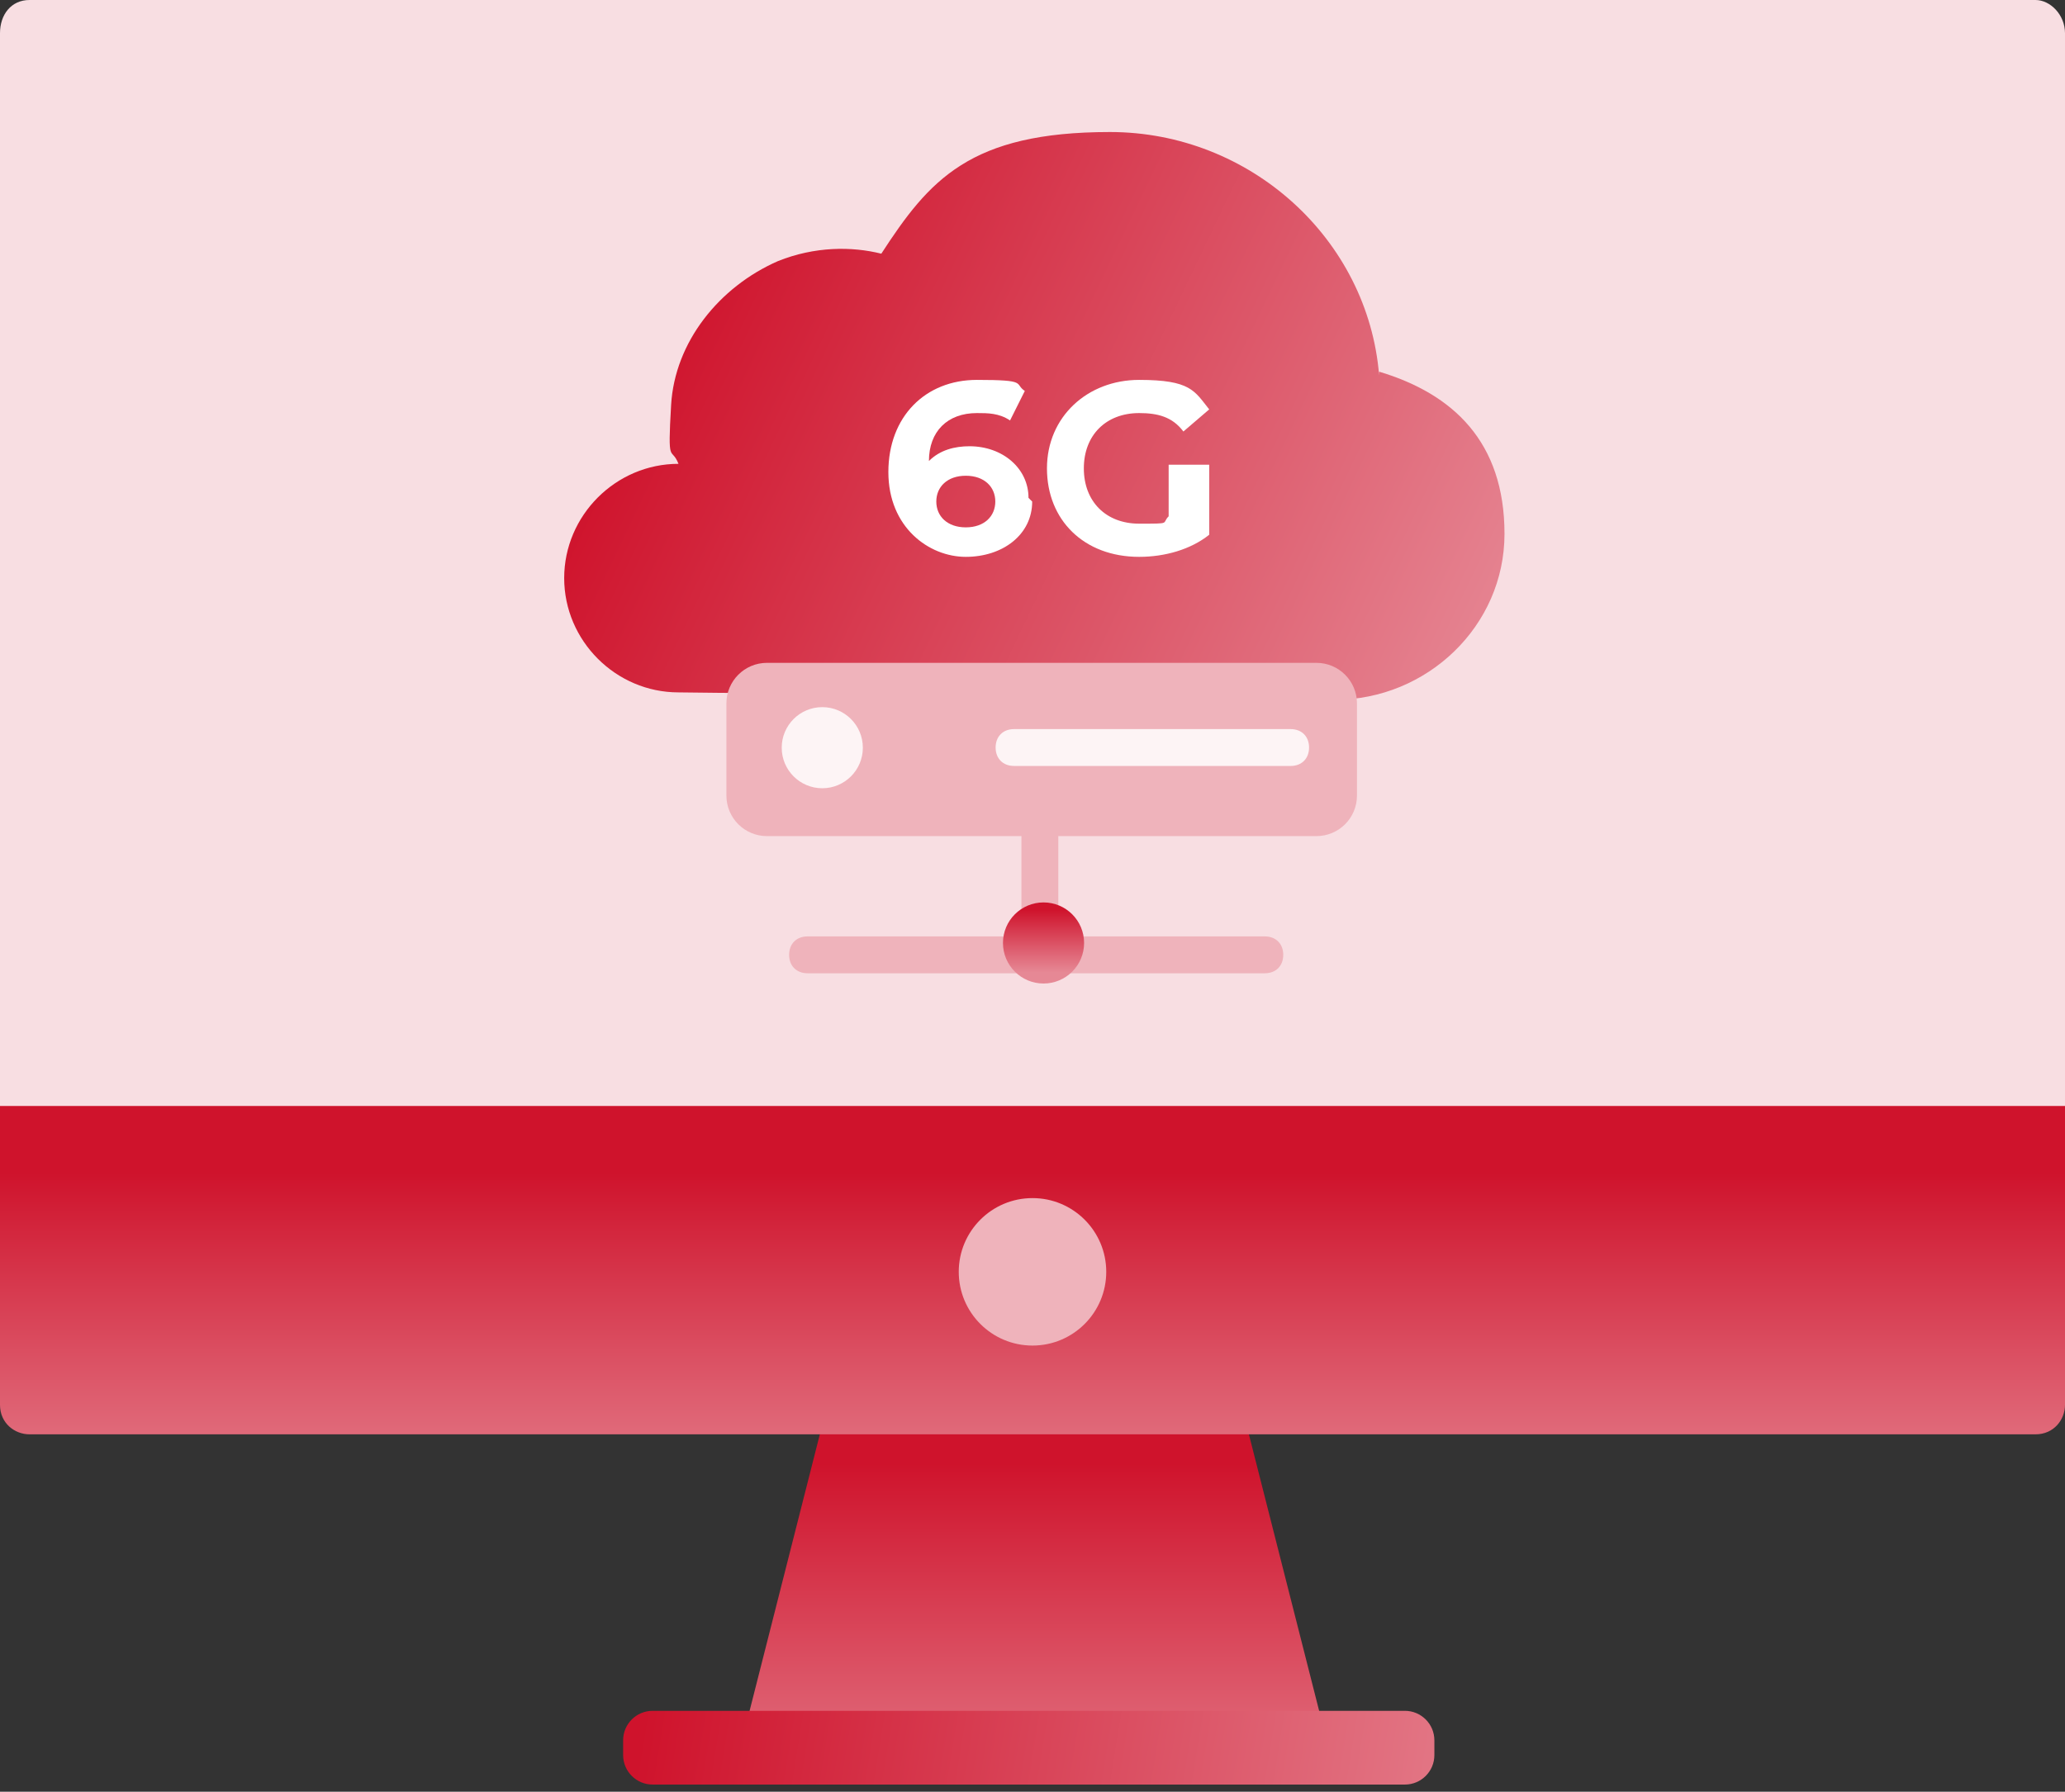
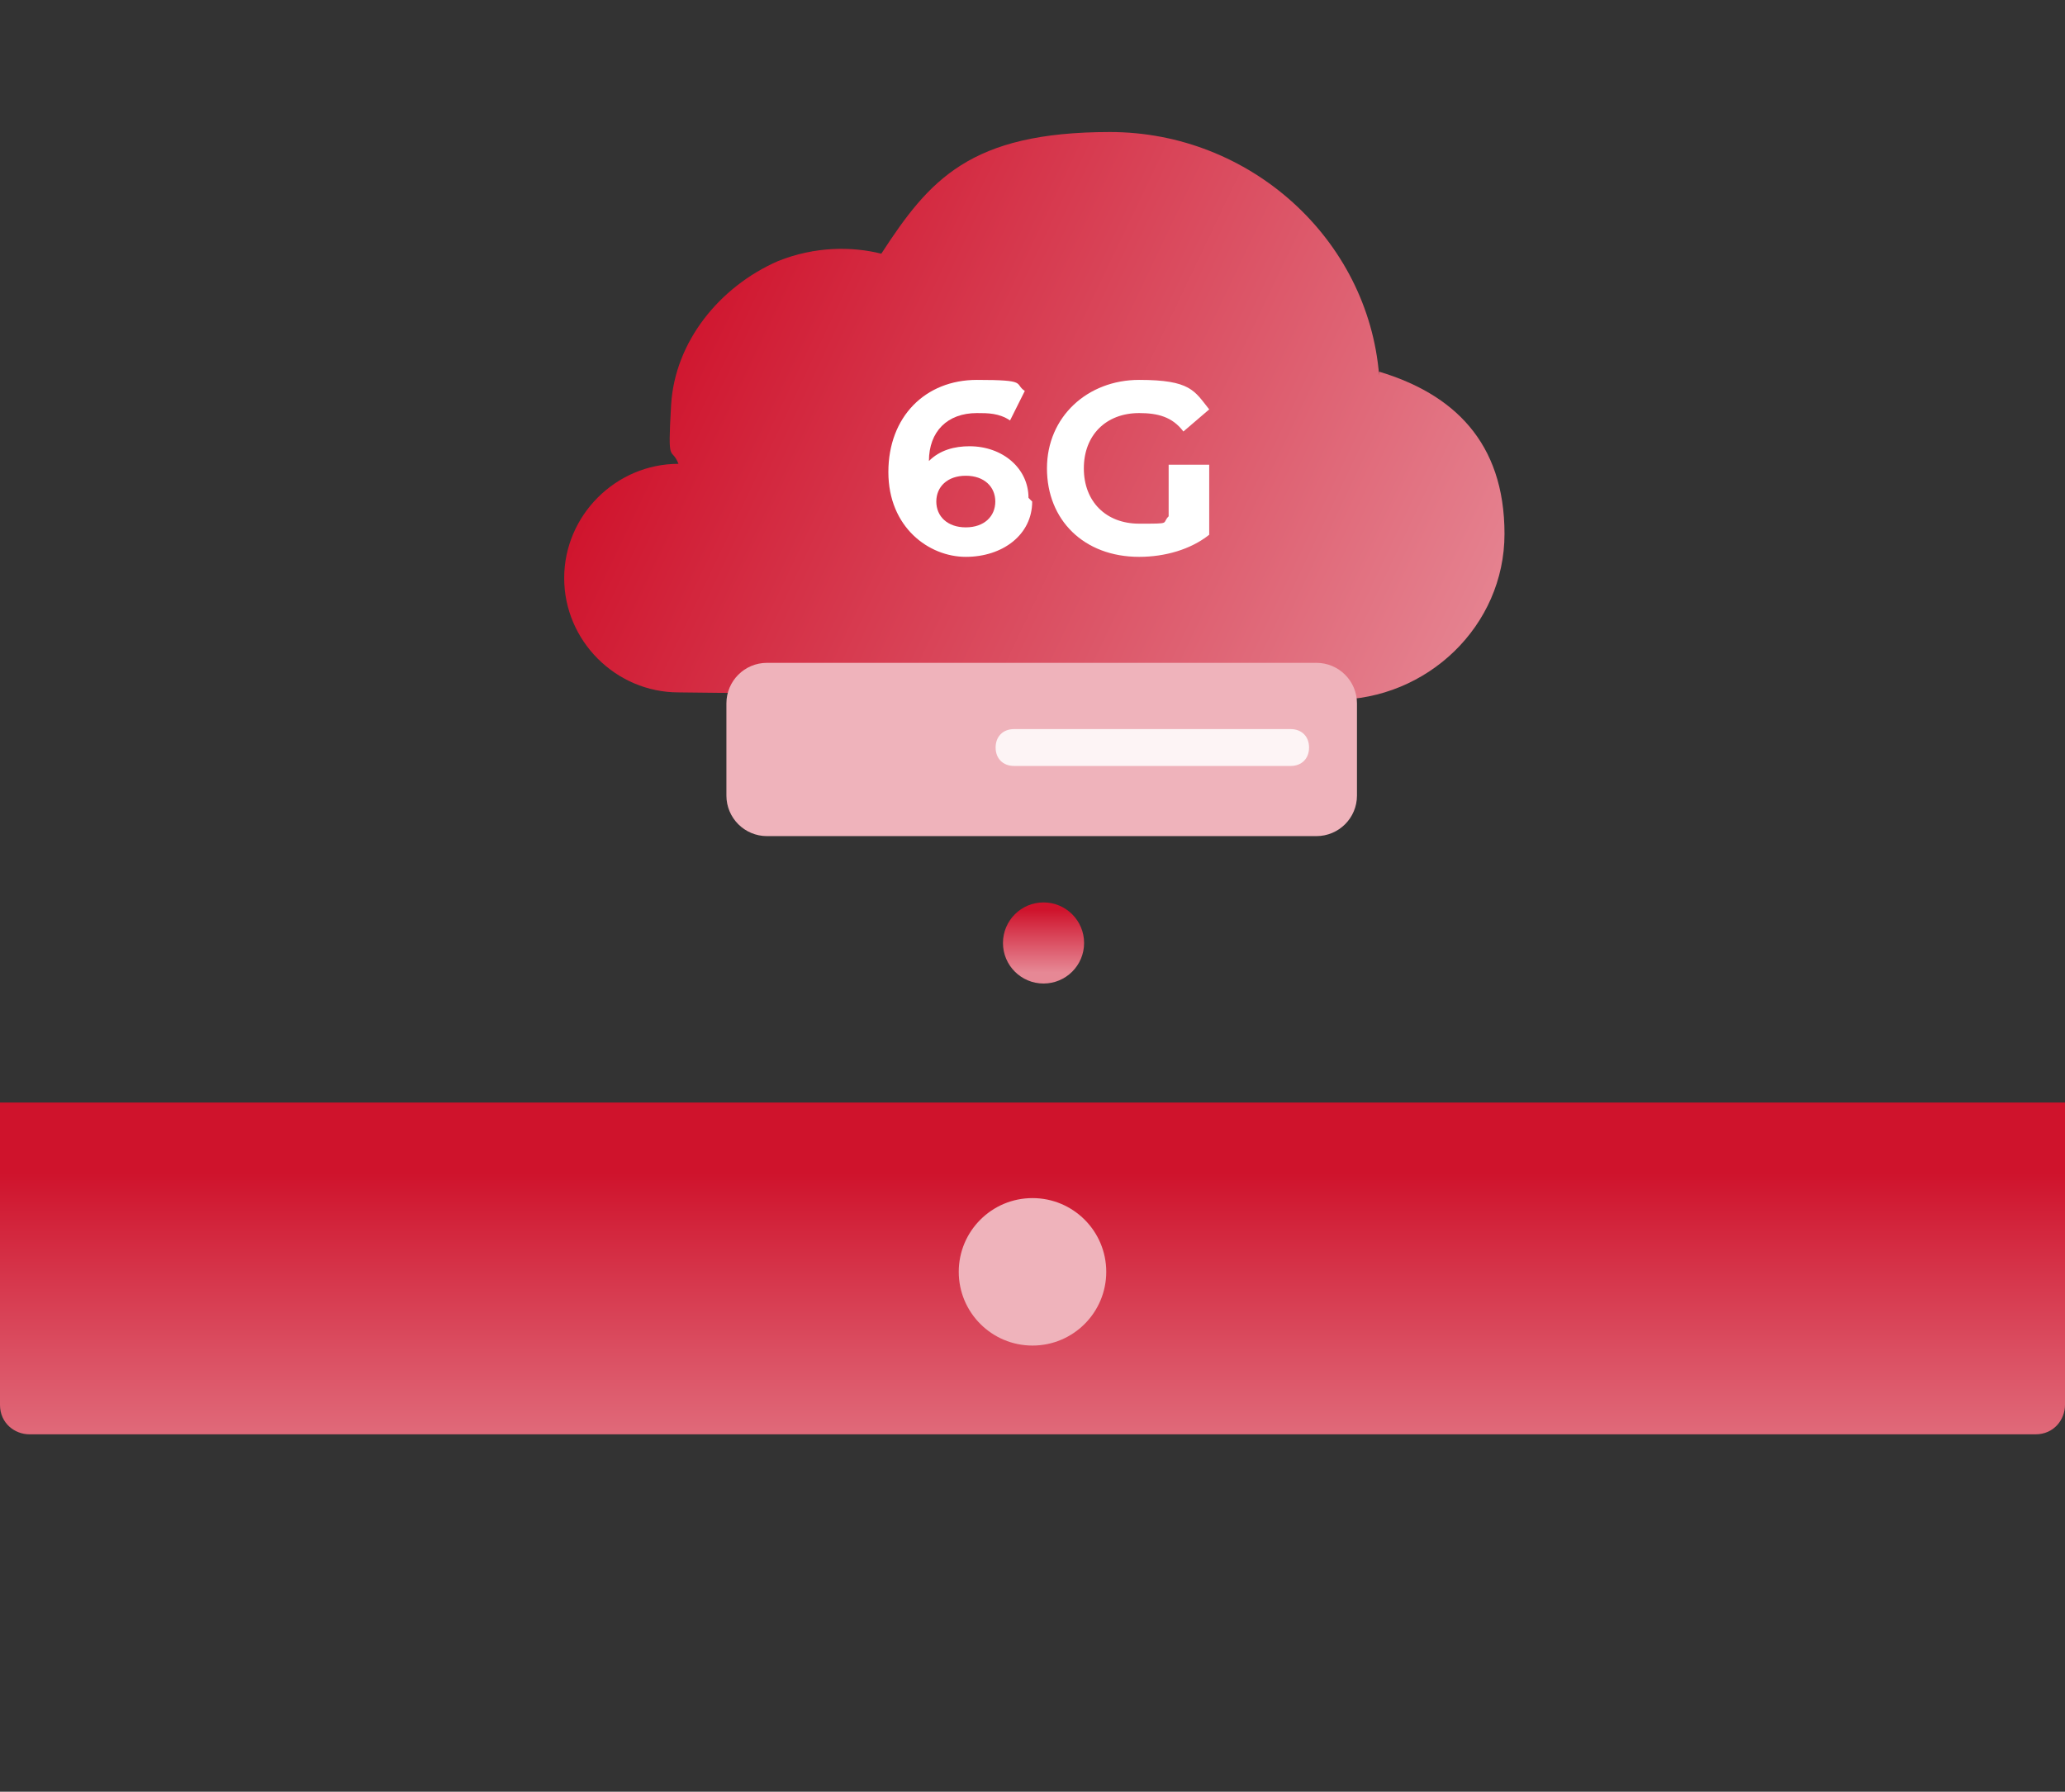
<svg xmlns="http://www.w3.org/2000/svg" width="280" height="243" viewBox="0 0 280 243" fill="none">
  <rect x="0" y="0" width="280" height="243" fill="#333333" stroke="none" />
-   <path d="M176.003 240.507H104.503C102.003 240.507 100.003 238.507 100.503 236.507L116.503 173.508C116.503 172.008 118.503 170.508 120.503 170.508H160.003C162.003 170.508 164.003 172.008 164.003 173.508L180.003 236.507C180.003 238.507 178.503 240.507 176.003 240.507Z" fill="url(#paint0_linear_2989_72)" />
  <path d="M0 190.531C0 193.031 2 194.531 4 194.531H276C278.5 194.531 280 192.531 280 190.531V149.531H0V190.531Z" fill="url(#paint1_linear_2989_72)" />
-   <path d="M276 0H4C1.5 0 0 2 0 4.5V149.998H280V4.5C280 2 278 0 276 0Z" fill="#F8DEE2" />
  <path d="M140 182.492C145.523 182.492 150 178.015 150 172.492C150 166.969 145.523 162.492 140 162.492C134.477 162.492 130 166.969 130 172.492C130 178.015 134.477 182.492 140 182.492Z" fill="#EFB3BB" />
-   <path d="M190.492 232.031H88.492C86.283 232.031 84.492 233.822 84.492 236.031V238.031C84.492 240.24 86.283 242.031 88.492 242.031H190.492C192.701 242.031 194.492 240.24 194.492 238.031V236.031C194.492 233.822 192.701 232.031 190.492 232.031Z" fill="url(#paint2_linear_2989_72)" />
  <path d="M187 50.906C185.5 32.406 169.5 17.906 150.5 17.906C131.5 17.906 126 24.406 119.5 34.406C115.5 33.406 110.5 33.406 105.5 35.406C97.5 38.906 91.5 46.406 91 54.906C90.5 63.406 91 60.406 92 62.906C83.5 62.906 76.5 69.906 76.5 78.406C76.5 86.905 83.5 93.905 92 93.905L181 94.905C193.5 94.905 204 84.905 204 72.406C204 59.906 197 53.406 187 50.406V50.906Z" fill="url(#paint3_linear_2989_72)" />
  <path d="M178.496 89.898H103.996C100.959 89.898 98.496 92.361 98.496 95.398V107.898C98.496 110.936 100.959 113.398 103.996 113.398H178.496C181.534 113.398 183.996 110.936 183.996 107.898V95.398C183.996 92.361 181.534 89.898 178.496 89.898Z" fill="#EFB3BB" />
-   <path d="M111.496 106.906C114.534 106.906 116.996 104.444 116.996 101.406C116.996 98.369 114.534 95.906 111.496 95.906C108.459 95.906 105.996 98.369 105.996 101.406C105.996 104.444 108.459 106.906 111.496 106.906Z" fill="#FDF4F5" />
  <path d="M175 103.883H137.5C136 103.883 135 102.883 135 101.383C135 99.883 136 98.883 137.5 98.883H175C176.5 98.883 177.5 99.883 177.5 101.383C177.5 102.883 176.5 103.883 175 103.883Z" fill="#FDF4F5" />
-   <path d="M172.5 127H143.5V113.5C143.5 112 142.5 111 141 111C139.5 111 138.5 112 138.5 113.5V127H109.5C108 127 107 128 107 129.5C107 131 108 132 109.5 132H171.5C173 132 174 131 174 129.5C174 128 173 127 171.5 127H172.5Z" fill="#EFB3BB" />
  <path d="M141.496 133.39C144.534 133.39 146.996 130.928 146.996 127.891C146.996 124.853 144.534 122.391 141.496 122.391C138.459 122.391 135.996 124.853 135.996 127.891C135.996 130.928 138.459 133.39 141.496 133.39Z" fill="url(#paint4_linear_2989_72)" />
  <path d="M139.957 68.023C139.957 72.523 135.957 75.523 130.957 75.523C125.957 75.523 120.457 71.523 120.457 64.023C120.457 56.523 125.457 51.523 132.457 51.523C139.457 51.523 137.457 52.023 138.957 53.023L136.957 57.023C135.457 56.023 133.957 56.023 132.457 56.023C128.457 56.023 125.957 58.523 125.957 62.523C127.457 61.023 129.457 60.523 131.457 60.523C135.957 60.523 139.457 63.523 139.457 67.523L139.957 68.023ZM134.957 68.023C134.957 66.023 133.457 64.523 130.957 64.523C128.457 64.523 126.957 66.023 126.957 68.023C126.957 70.023 128.457 71.523 130.957 71.523C133.457 71.523 134.957 70.023 134.957 68.023Z" fill="white" />
  <path d="M158.961 63.023H163.961V72.523C161.461 74.523 157.961 75.523 154.461 75.523C146.961 75.523 141.961 70.523 141.961 63.523C141.961 56.523 147.461 51.523 154.461 51.523C161.461 51.523 161.961 53.023 163.961 55.523L160.461 58.523C158.961 56.523 156.961 56.023 154.461 56.023C149.961 56.023 146.961 59.023 146.961 63.523C146.961 68.023 149.961 71.023 154.461 71.023C158.961 71.023 157.461 71.023 158.461 70.023V63.023H158.961Z" fill="white" />
  <defs>
    <linearGradient id="paint0_linear_2989_72" x1="140.003" y1="198.507" x2="140.003" y2="251.007" gradientUnits="userSpaceOnUse">
      <stop stop-color="#CF132C" />
      <stop offset="1" stop-color="#E68895" />
    </linearGradient>
    <linearGradient id="paint1_linear_2989_72" x1="140" y1="159.031" x2="140" y2="207.031" gradientUnits="userSpaceOnUse">
      <stop stop-color="#CF132C" />
      <stop offset="1" stop-color="#E68895" />
    </linearGradient>
    <linearGradient id="paint2_linear_2989_72" x1="87.992" y1="228.531" x2="213.992" y2="249.032" gradientUnits="userSpaceOnUse">
      <stop stop-color="#CF132C" />
      <stop offset="1" stop-color="#E68895" />
    </linearGradient>
    <linearGradient id="paint3_linear_2989_72" x1="91" y1="40.906" x2="202.999" y2="94.406" gradientUnits="userSpaceOnUse">
      <stop stop-color="#CF132C" />
      <stop offset="1" stop-color="#E68895" />
    </linearGradient>
    <linearGradient id="paint4_linear_2989_72" x1="141.496" y1="123.391" x2="141.496" y2="131.89" gradientUnits="userSpaceOnUse">
      <stop stop-color="#CF132C" />
      <stop offset="1" stop-color="#E68895" />
    </linearGradient>
  </defs>
</svg>